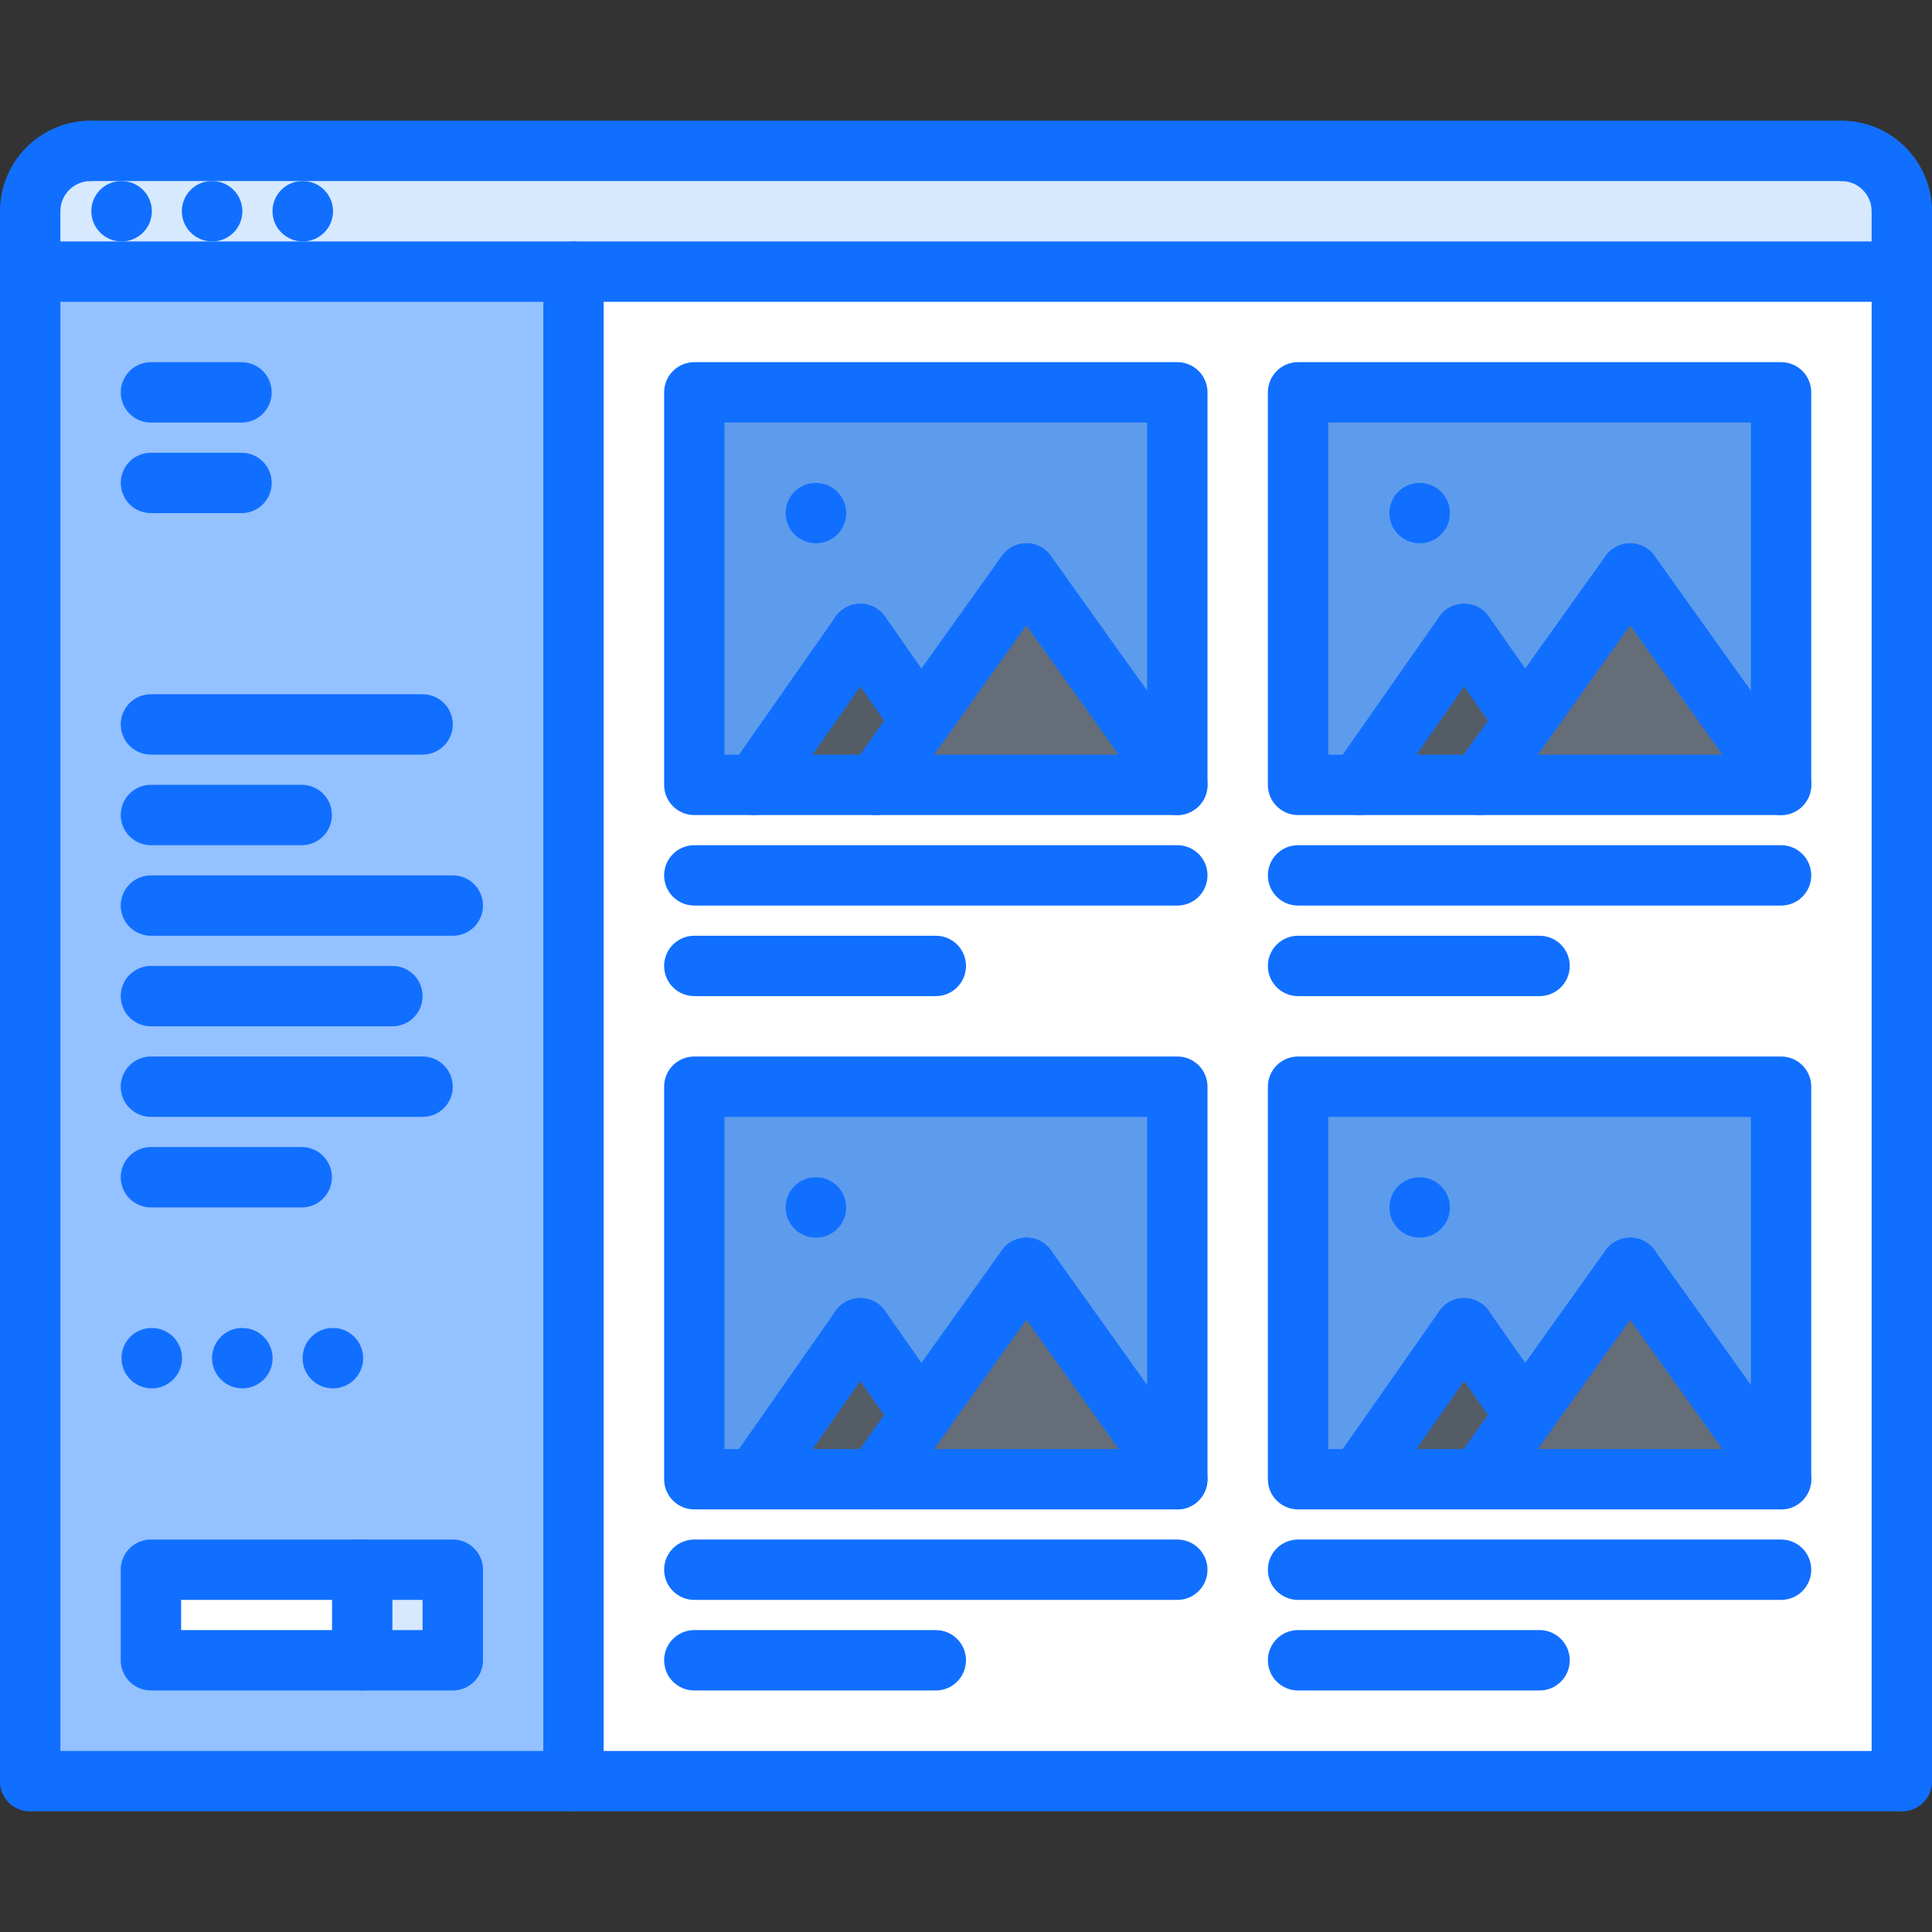
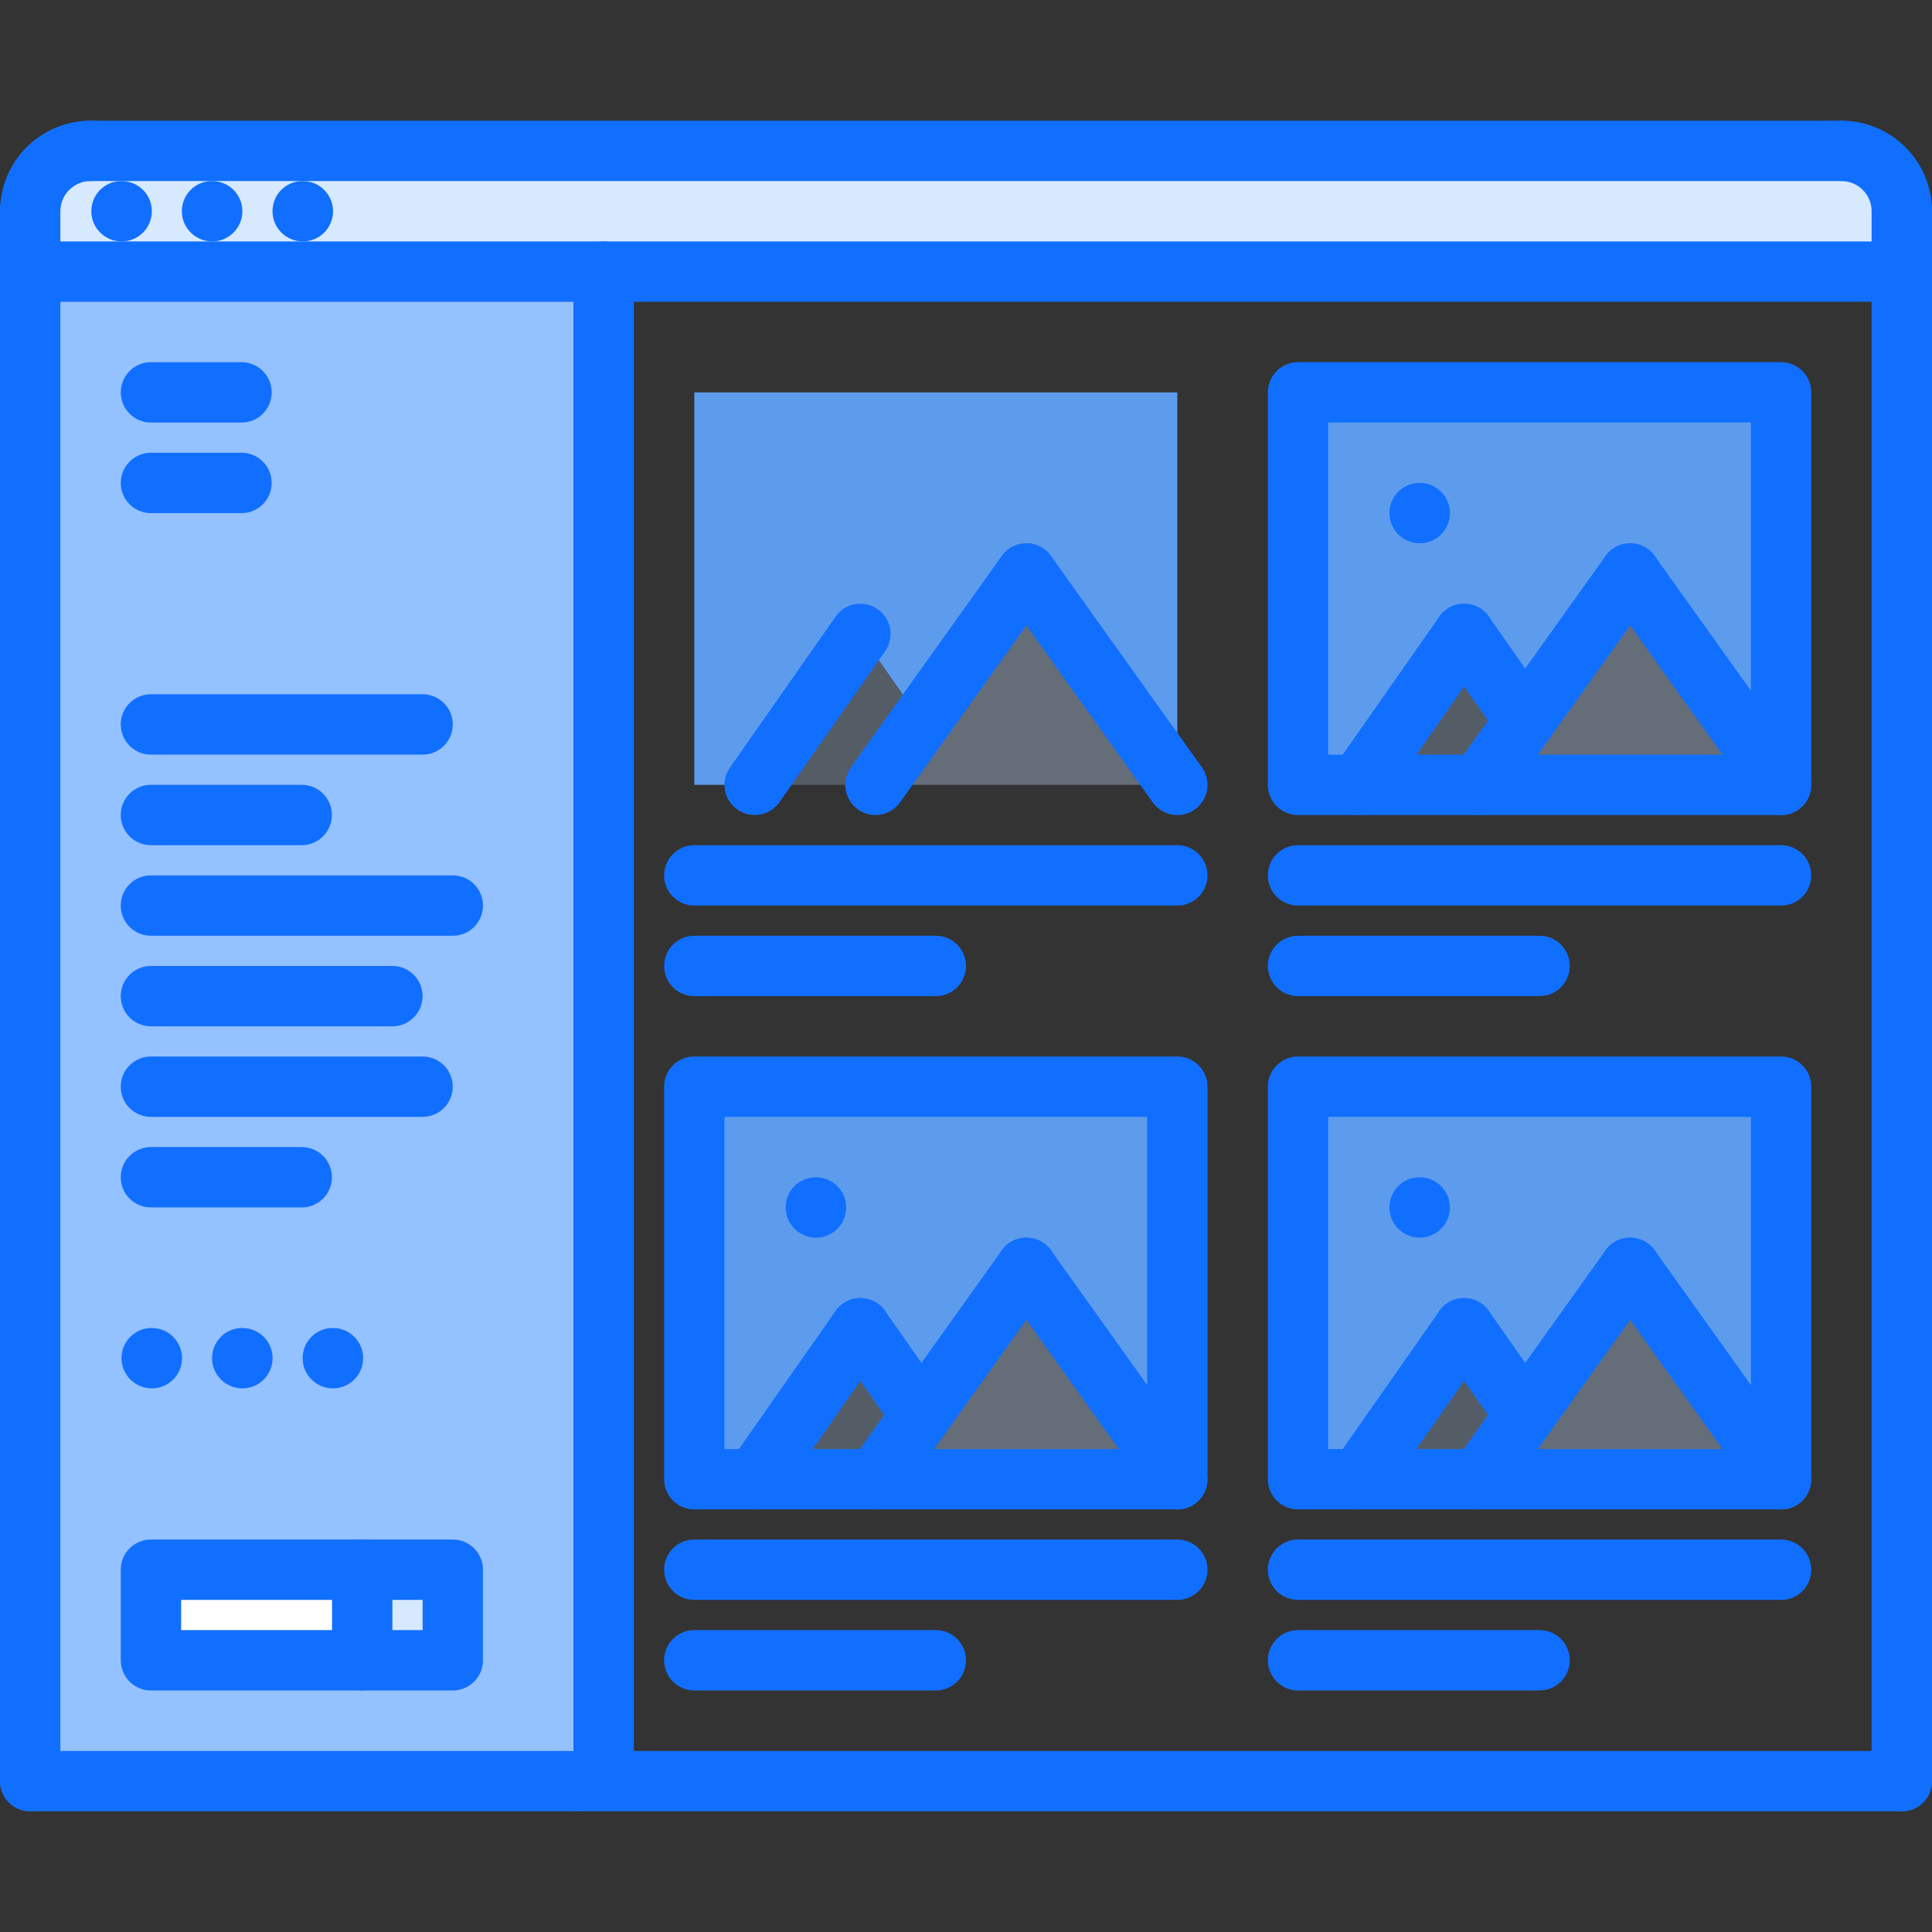
<svg xmlns="http://www.w3.org/2000/svg" version="1.1" id="icons" x="0px" y="0px" width="64px" height="64px" viewBox="0 0 64 64" enable-background="new 0 0 64 64" xml:space="preserve">
  <rect x="0" y="0" width="64" height="64" fill="#333333" stroke="none" />
  <g>
    <g>
      <rect x="12" y="52" fill="#D7E9FF" width="3" height="3" />
    </g>
    <g>
      <path fill="#94C1FF" d="M19,9v50H1V9H19z M15,55v-3h-3H5v3h7H15z" />
    </g>
    <g>
      <rect x="5" y="52" fill="#FFFFFF" width="7" height="3" />
    </g>
    <g>
      <polygon fill="#5D9CEC" points="59,13 59,26 54,19 50.51,23.88 48.5,21 45,26 43,26 43,13   " />
    </g>
    <g>
      <polygon fill="#5D9CEC" points="59,36 59,49 54,42 50.51,46.88 48.5,44 45,49 43,49 43,36   " />
    </g>
    <g>
      <polygon fill="#656D78" points="54,19 59,26 49,26 50.51,23.88   " />
    </g>
    <g>
      <polygon fill="#5D9CEC" points="39,13 39,26 34,19 30.51,23.88 28.5,21 25,26 23,26 23,13   " />
    </g>
    <g>
      <polygon fill="#656D78" points="34,42 39,49 29,49 30.51,46.88   " />
    </g>
    <g>
      <polygon fill="#545C66" points="30.51,23.88 29,26 25,26 28.5,21   " />
    </g>
    <g>
      <polygon fill="#5D9CEC" points="39,36 39,49 34,42 30.51,46.88 28.5,44 25,49 23,49 23,36   " />
    </g>
    <g>
      <polygon fill="#656D78" points="34,19 39,26 29,26 30.51,23.88   " />
    </g>
    <g>
      <polygon fill="#656D78" points="54,42 59,49 49,49 50.51,46.88   " />
    </g>
    <g>
      <polygon fill="#545C66" points="30.51,46.88 29,49 25,49 28.5,44   " />
    </g>
    <g>
      <polygon fill="#545C66" points="50.51,23.88 49,26 45,26 48.5,21   " />
    </g>
    <g>
      <polygon fill="#545C66" points="50.51,46.88 49,49 45,49 48.5,44   " />
    </g>
    <g>
-       <path fill="#FFFFFF" d="M59,49V36H43v13h2h4H59z M59,26V13H43v13h2h4H59z M23,26h2h4h10V13H23V26z M23,49h2h4h10V36H23V49z M63,9    v50H19V9H63z" />
-     </g>
+       </g>
    <g>
      <path fill="#D7E9FF" d="M63,9H19H1V7c0-1.11,0.89-2,2-2h58c1.1,0,2,0.89,2,2V9z" />
    </g>
  </g>
  <g>
    <g>
      <g>
        <path fill="#116FFF" d="M1,7.998c-0.553,0-1-0.447-1-1c0-1.654,1.346-3,3-3c0.553,0,1,0.447,1,1s-0.447,1-1,1     c-0.552,0-1,0.448-1,1C2,7.551,1.553,7.998,1,7.998z" />
      </g>
      <g>
        <path fill="#116FFF" d="M63,7.998c-0.553,0-1-0.447-1-1c0-0.552-0.448-1-1-1c-0.553,0-1-0.447-1-1s0.447-1,1-1     c1.654,0,3,1.346,3,3C64,7.551,63.553,7.998,63,7.998z" />
      </g>
      <g>
        <path fill="#116FFF" d="M61,5.998H3c-0.553,0-1-0.447-1-1s0.447-1,1-1h58c0.553,0,1,0.447,1,1S61.553,5.998,61,5.998z" />
      </g>
      <g>
        <path fill="#116FFF" d="M4.03,7.998c-0.553,0-1.005-0.447-1.005-1s0.442-1,0.994-1H4.03c0.552,0,1,0.447,1,1     S4.582,7.998,4.03,7.998z" />
      </g>
      <g>
        <path fill="#116FFF" d="M7.029,7.998c-0.553,0-1.005-0.447-1.005-1s0.442-1,0.994-1h0.011c0.552,0,1,0.447,1,1     S7.581,7.998,7.029,7.998z" />
      </g>
      <g>
        <path fill="#116FFF" d="M10.032,7.998c-0.553,0-1.005-0.447-1.005-1s0.442-1,0.994-1h0.011c0.552,0,1,0.447,1,1     S10.584,7.998,10.032,7.998z" />
      </g>
      <g>
        <path fill="#116FFF" d="M1,60.002c-0.553,0-1-0.447-1-1V6.998c0-0.553,0.447-1,1-1s1,0.447,1,1v52.004     C2,59.555,1.553,60.002,1,60.002z" />
      </g>
      <g>
        <path fill="#116FFF" d="M63,60.002c-0.553,0-1-0.447-1-1V6.998c0-0.553,0.447-1,1-1s1,0.447,1,1v52.004     C64,59.555,63.553,60.002,63,60.002z" />
      </g>
      <g>
        <path fill="#116FFF" d="M63,9.998H1c-0.553,0-1-0.447-1-1s0.447-1,1-1h62c0.553,0,1,0.447,1,1S63.553,9.998,63,9.998z" />
      </g>
      <g>
        <path fill="#116FFF" d="M63,60.002H1c-0.553,0-1-0.447-1-1s0.447-1,1-1h62c0.553,0,1,0.447,1,1S63.553,60.002,63,60.002z" />
      </g>
    </g>
    <g>
-       <path fill="#116FFF" d="M18.997,60.002c-0.553,0-1-0.447-1-1V8.998c0-0.553,0.447-1,1-1s1,0.447,1,1v50.004    C19.997,59.555,19.55,60.002,18.997,60.002z" />
-     </g>
-     <g>
-       <path fill="#116FFF" d="M39,27H23c-0.553,0-1-0.447-1-1V12.997c0-0.553,0.447-1,1-1h16c0.553,0,1,0.447,1,1V26    C40,26.553,39.553,27,39,27z M24,25h14V13.997H24V25z" />
-     </g>
+       <path fill="#116FFF" d="M18.997,60.002V8.998c0-0.553,0.447-1,1-1s1,0.447,1,1v50.004    C19.997,59.555,19.55,60.002,18.997,60.002z" />
+     </g>
+     <g>
+       </g>
    <g>
      <path fill="#116FFF" d="M59,27H43c-0.553,0-1-0.447-1-1V12.997c0-0.553,0.447-1,1-1h16c0.553,0,1,0.447,1,1V26    C60,26.553,59.553,27,59,27z M44,25h14V13.997H44V25z" />
    </g>
    <g>
      <path fill="#116FFF" d="M39,29.998H23c-0.553,0-1-0.447-1-1s0.447-1,1-1h16c0.553,0,1,0.447,1,1S39.553,29.998,39,29.998z" />
    </g>
    <g>
      <path fill="#116FFF" d="M31,32.998h-8c-0.553,0-1-0.447-1-1s0.447-1,1-1h8c0.553,0,1,0.447,1,1S31.553,32.998,31,32.998z" />
    </g>
    <g>
      <path fill="#116FFF" d="M59,29.998H43c-0.553,0-1-0.447-1-1s0.447-1,1-1h16c0.553,0,1,0.447,1,1S59.553,29.998,59,29.998z" />
    </g>
    <g>
      <path fill="#116FFF" d="M51,32.998h-8c-0.553,0-1-0.447-1-1s0.447-1,1-1h8c0.553,0,1,0.447,1,1S51.553,32.998,51,32.998z" />
    </g>
    <g>
      <path fill="#116FFF" d="M39,50.001H23c-0.553,0-1-0.447-1-1V35.998c0-0.553,0.447-1,1-1h16c0.553,0,1,0.447,1,1v13.003    C40,49.554,39.553,50.001,39,50.001z M24,48.001h14V36.998H24V48.001z" />
    </g>
    <g>
      <path fill="#116FFF" d="M59,50.001H43c-0.553,0-1-0.447-1-1V35.998c0-0.553,0.447-1,1-1h16c0.553,0,1,0.447,1,1v13.003    C60,49.554,59.553,50.001,59,50.001z M44,48.001h14V36.998H44V48.001z" />
    </g>
    <g>
      <path fill="#116FFF" d="M39,52.999H23c-0.553,0-1-0.447-1-1s0.447-1,1-1h16c0.553,0,1,0.447,1,1S39.553,52.999,39,52.999z" />
    </g>
    <g>
      <path fill="#116FFF" d="M31,55.999h-8c-0.553,0-1-0.447-1-1s0.447-1,1-1h8c0.553,0,1,0.447,1,1S31.553,55.999,31,55.999z" />
    </g>
    <g>
      <path fill="#116FFF" d="M59,52.999H43c-0.553,0-1-0.447-1-1s0.447-1,1-1h16c0.553,0,1,0.447,1,1S59.553,52.999,59,52.999z" />
    </g>
    <g>
      <path fill="#116FFF" d="M51,55.999h-8c-0.553,0-1-0.447-1-1s0.447-1,1-1h8c0.553,0,1,0.447,1,1S51.553,55.999,51,55.999z" />
    </g>
    <g>
      <g>
        <g>
          <path fill="#116FFF" d="M39.001,50.001c-0.313,0-0.619-0.146-0.814-0.419l-5-7.002c-0.321-0.449-0.217-1.074,0.232-1.395      c0.448-0.322,1.073-0.218,1.395,0.232l5,7.002c0.321,0.449,0.217,1.074-0.232,1.395C39.405,49.94,39.202,50.001,39.001,50.001z" />
        </g>
        <g>
          <path fill="#116FFF" d="M28.999,50.001c-0.201,0-0.404-0.061-0.58-0.187c-0.449-0.32-0.554-0.945-0.232-1.395l5-7.002      c0.321-0.449,0.946-0.554,1.395-0.232c0.449,0.32,0.554,0.945,0.232,1.395l-5,7.002C29.618,49.855,29.312,50.001,28.999,50.001z      " />
        </g>
      </g>
      <g>
        <g>
          <path fill="#116FFF" d="M30.517,47.88c-0.315,0-0.626-0.148-0.82-0.427l-2.016-2.88c-0.316-0.452-0.206-1.076,0.246-1.393      c0.453-0.316,1.075-0.207,1.393,0.246l2.016,2.88c0.316,0.452,0.206,1.076-0.246,1.393C30.914,47.821,30.715,47.88,30.517,47.88      z" />
        </g>
        <g>
          <path fill="#116FFF" d="M24.999,50c-0.198,0-0.397-0.059-0.572-0.181c-0.453-0.316-0.563-0.94-0.246-1.393l3.5-5      c0.316-0.453,0.939-0.563,1.393-0.246s0.563,0.94,0.246,1.393l-3.5,5C25.625,49.852,25.314,50,24.999,50z" />
        </g>
      </g>
      <g>
        <path fill="#116FFF" d="M27.031,40.999c-0.553,0-1.005-0.447-1.005-1s0.442-1,0.994-1h0.011c0.552,0,1,0.447,1,1     S27.583,40.999,27.031,40.999z" />
      </g>
    </g>
    <g>
      <g>
        <g>
          <path fill="#116FFF" d="M39.001,27c-0.313,0-0.619-0.146-0.814-0.419l-5-7.002c-0.321-0.449-0.217-1.074,0.232-1.395      c0.448-0.321,1.073-0.217,1.395,0.232l5,7.002c0.321,0.449,0.217,1.074-0.232,1.395C39.405,26.939,39.202,27,39.001,27z" />
        </g>
        <g>
          <path fill="#116FFF" d="M28.999,27c-0.201,0-0.404-0.061-0.58-0.187c-0.449-0.32-0.554-0.945-0.232-1.395l5-7.002      c0.321-0.448,0.946-0.553,1.395-0.232c0.449,0.32,0.554,0.945,0.232,1.395l-5,7.002C29.618,26.854,29.312,27,28.999,27z" />
        </g>
      </g>
      <g>
        <g>
-           <path fill="#116FFF" d="M30.517,24.879c-0.315,0-0.626-0.148-0.82-0.427l-2.016-2.88c-0.316-0.452-0.206-1.076,0.246-1.393      c0.453-0.315,1.075-0.207,1.393,0.246l2.016,2.88c0.316,0.452,0.206,1.076-0.246,1.393      C30.914,24.82,30.715,24.879,30.517,24.879z" />
-         </g>
+           </g>
        <g>
          <path fill="#116FFF" d="M24.999,26.999c-0.198,0-0.397-0.059-0.572-0.181c-0.453-0.316-0.563-0.94-0.246-1.393l3.5-5      c0.316-0.453,0.939-0.562,1.393-0.246c0.453,0.316,0.563,0.94,0.246,1.393l-3.5,5C25.625,26.851,25.314,26.999,24.999,26.999z" />
        </g>
      </g>
      <g>
-         <path fill="#116FFF" d="M27.031,17.998c-0.553,0-1.005-0.447-1.005-1s0.442-1,0.994-1h0.011c0.552,0,1,0.447,1,1     S27.583,17.998,27.031,17.998z" />
-       </g>
+         </g>
    </g>
    <g>
      <g>
        <g>
          <path fill="#116FFF" d="M59.001,50.001c-0.313,0-0.619-0.146-0.814-0.419l-5-7.002c-0.321-0.449-0.217-1.074,0.232-1.395      c0.449-0.322,1.073-0.218,1.395,0.232l5,7.002c0.321,0.449,0.217,1.074-0.232,1.395C59.405,49.94,59.202,50.001,59.001,50.001z" />
        </g>
        <g>
          <path fill="#116FFF" d="M48.999,50.001c-0.201,0-0.404-0.061-0.58-0.187c-0.449-0.32-0.554-0.945-0.232-1.395l5-7.002      c0.322-0.449,0.946-0.554,1.395-0.232c0.449,0.32,0.554,0.945,0.232,1.395l-5,7.002C49.618,49.855,49.312,50.001,48.999,50.001z      " />
        </g>
      </g>
      <g>
        <g>
          <path fill="#116FFF" d="M50.517,47.88c-0.315,0-0.626-0.148-0.82-0.427l-2.016-2.88c-0.316-0.452-0.206-1.076,0.246-1.393      c0.453-0.316,1.076-0.207,1.393,0.246l2.016,2.88c0.316,0.452,0.206,1.076-0.246,1.393C50.914,47.821,50.715,47.88,50.517,47.88      z" />
        </g>
        <g>
          <path fill="#116FFF" d="M44.999,50c-0.198,0-0.397-0.059-0.572-0.181c-0.453-0.316-0.563-0.94-0.246-1.393l3.5-5      c0.316-0.453,0.94-0.563,1.393-0.246c0.453,0.316,0.563,0.94,0.246,1.393l-3.5,5C45.625,49.852,45.314,50,44.999,50z" />
        </g>
      </g>
      <g>
        <path fill="#116FFF" d="M47.031,40.999c-0.553,0-1.005-0.447-1.005-1s0.442-1,0.994-1h0.011c0.552,0,1,0.447,1,1     S47.583,40.999,47.031,40.999z" />
      </g>
    </g>
    <g>
      <g>
        <g>
          <path fill="#116FFF" d="M59.001,27c-0.313,0-0.619-0.146-0.814-0.419l-5-7.002c-0.321-0.449-0.217-1.074,0.232-1.395      c0.449-0.321,1.073-0.217,1.395,0.232l5,7.002c0.321,0.449,0.217,1.074-0.232,1.395C59.405,26.939,59.202,27,59.001,27z" />
        </g>
        <g>
          <path fill="#116FFF" d="M48.999,27c-0.201,0-0.404-0.061-0.58-0.187c-0.449-0.32-0.554-0.945-0.232-1.395l5-7.002      c0.322-0.448,0.946-0.553,1.395-0.232c0.449,0.32,0.554,0.945,0.232,1.395l-5,7.002C49.618,26.854,49.312,27,48.999,27z" />
        </g>
      </g>
      <g>
        <g>
          <path fill="#116FFF" d="M50.517,24.879c-0.315,0-0.626-0.148-0.82-0.427l-2.016-2.88c-0.316-0.452-0.206-1.076,0.246-1.393      c0.453-0.315,1.076-0.207,1.393,0.246l2.016,2.88c0.316,0.452,0.206,1.076-0.246,1.393      C50.914,24.82,50.715,24.879,50.517,24.879z" />
        </g>
        <g>
          <path fill="#116FFF" d="M44.999,26.999c-0.198,0-0.397-0.059-0.572-0.181c-0.453-0.316-0.563-0.94-0.246-1.393l3.5-5      c0.316-0.453,0.94-0.562,1.393-0.246c0.453,0.316,0.563,0.94,0.246,1.393l-3.5,5C45.625,26.851,45.314,26.999,44.999,26.999z" />
        </g>
      </g>
      <g>
        <path fill="#116FFF" d="M47.031,17.998c-0.553,0-1.005-0.447-1.005-1s0.442-1,0.994-1h0.011c0.552,0,1,0.447,1,1     S47.583,17.998,47.031,17.998z" />
      </g>
    </g>
    <g>
      <path fill="#116FFF" d="M8,13.998H5.001c-0.553,0-1-0.447-1-1s0.447-1,1-1H8c0.553,0,1,0.447,1,1S8.553,13.998,8,13.998z" />
    </g>
    <g>
      <path fill="#116FFF" d="M8,16.998H5.001c-0.553,0-1-0.447-1-1s0.447-1,1-1H8c0.553,0,1,0.447,1,1S8.553,16.998,8,16.998z" />
    </g>
    <g>
      <path fill="#116FFF" d="M13.999,24.998H5c-0.553,0-1-0.447-1-1s0.447-1,1-1h8.999c0.553,0,1,0.447,1,1    S14.552,24.998,13.999,24.998z" />
    </g>
    <g>
      <path fill="#116FFF" d="M9.995,27.998H5c-0.553,0-1-0.447-1-1s0.447-1,1-1h4.995c0.553,0,1,0.447,1,1S10.548,27.998,9.995,27.998z    " />
    </g>
    <g>
      <path fill="#116FFF" d="M15,30.998H5c-0.553,0-1-0.447-1-1s0.447-1,1-1h10c0.553,0,1,0.447,1,1S15.553,30.998,15,30.998z" />
    </g>
    <g>
      <path fill="#116FFF" d="M12.998,33.998H5c-0.553,0-1-0.447-1-1s0.447-1,1-1h7.998c0.553,0,1,0.447,1,1    S13.551,33.998,12.998,33.998z" />
    </g>
    <g>
      <path fill="#116FFF" d="M13.999,36.998H5c-0.553,0-1-0.447-1-1s0.447-1,1-1h8.999c0.553,0,1,0.447,1,1    S14.552,36.998,13.999,36.998z" />
    </g>
    <g>
      <path fill="#116FFF" d="M9.995,39.998H5c-0.553,0-1-0.447-1-1s0.447-1,1-1h4.995c0.553,0,1,0.447,1,1S10.548,39.998,9.995,39.998z    " />
    </g>
    <g>
      <path fill="#116FFF" d="M5.03,45.992c-0.553,0-1.005-0.447-1.005-1s0.442-1,0.994-1H5.03c0.552,0,1,0.447,1,1    S5.582,45.992,5.03,45.992z" />
    </g>
    <g>
      <path fill="#116FFF" d="M8.03,45.992c-0.553,0-1.005-0.447-1.005-1s0.442-1,0.994-1H8.03c0.552,0,1,0.447,1,1    S8.582,45.992,8.03,45.992z" />
    </g>
    <g>
      <path fill="#116FFF" d="M11.03,45.992c-0.553,0-1.005-0.447-1.005-1s0.442-1,0.994-1h0.011c0.552,0,1,0.447,1,1    S11.582,45.992,11.03,45.992z" />
    </g>
    <g>
      <path fill="#116FFF" d="M14.999,55.999H5c-0.553,0-1-0.447-1-1v-3c0-0.553,0.447-1,1-1h9.999c0.553,0,1,0.447,1,1v3    C15.999,55.552,15.552,55.999,14.999,55.999z M6,53.999h7.999v-1H6V53.999z" />
    </g>
    <g>
      <path fill="#116FFF" d="M11.999,55.999c-0.553,0-1-0.447-1-1v-3c0-0.553,0.447-1,1-1s1,0.447,1,1v3    C12.999,55.552,12.552,55.999,11.999,55.999z" />
    </g>
  </g>
</svg>